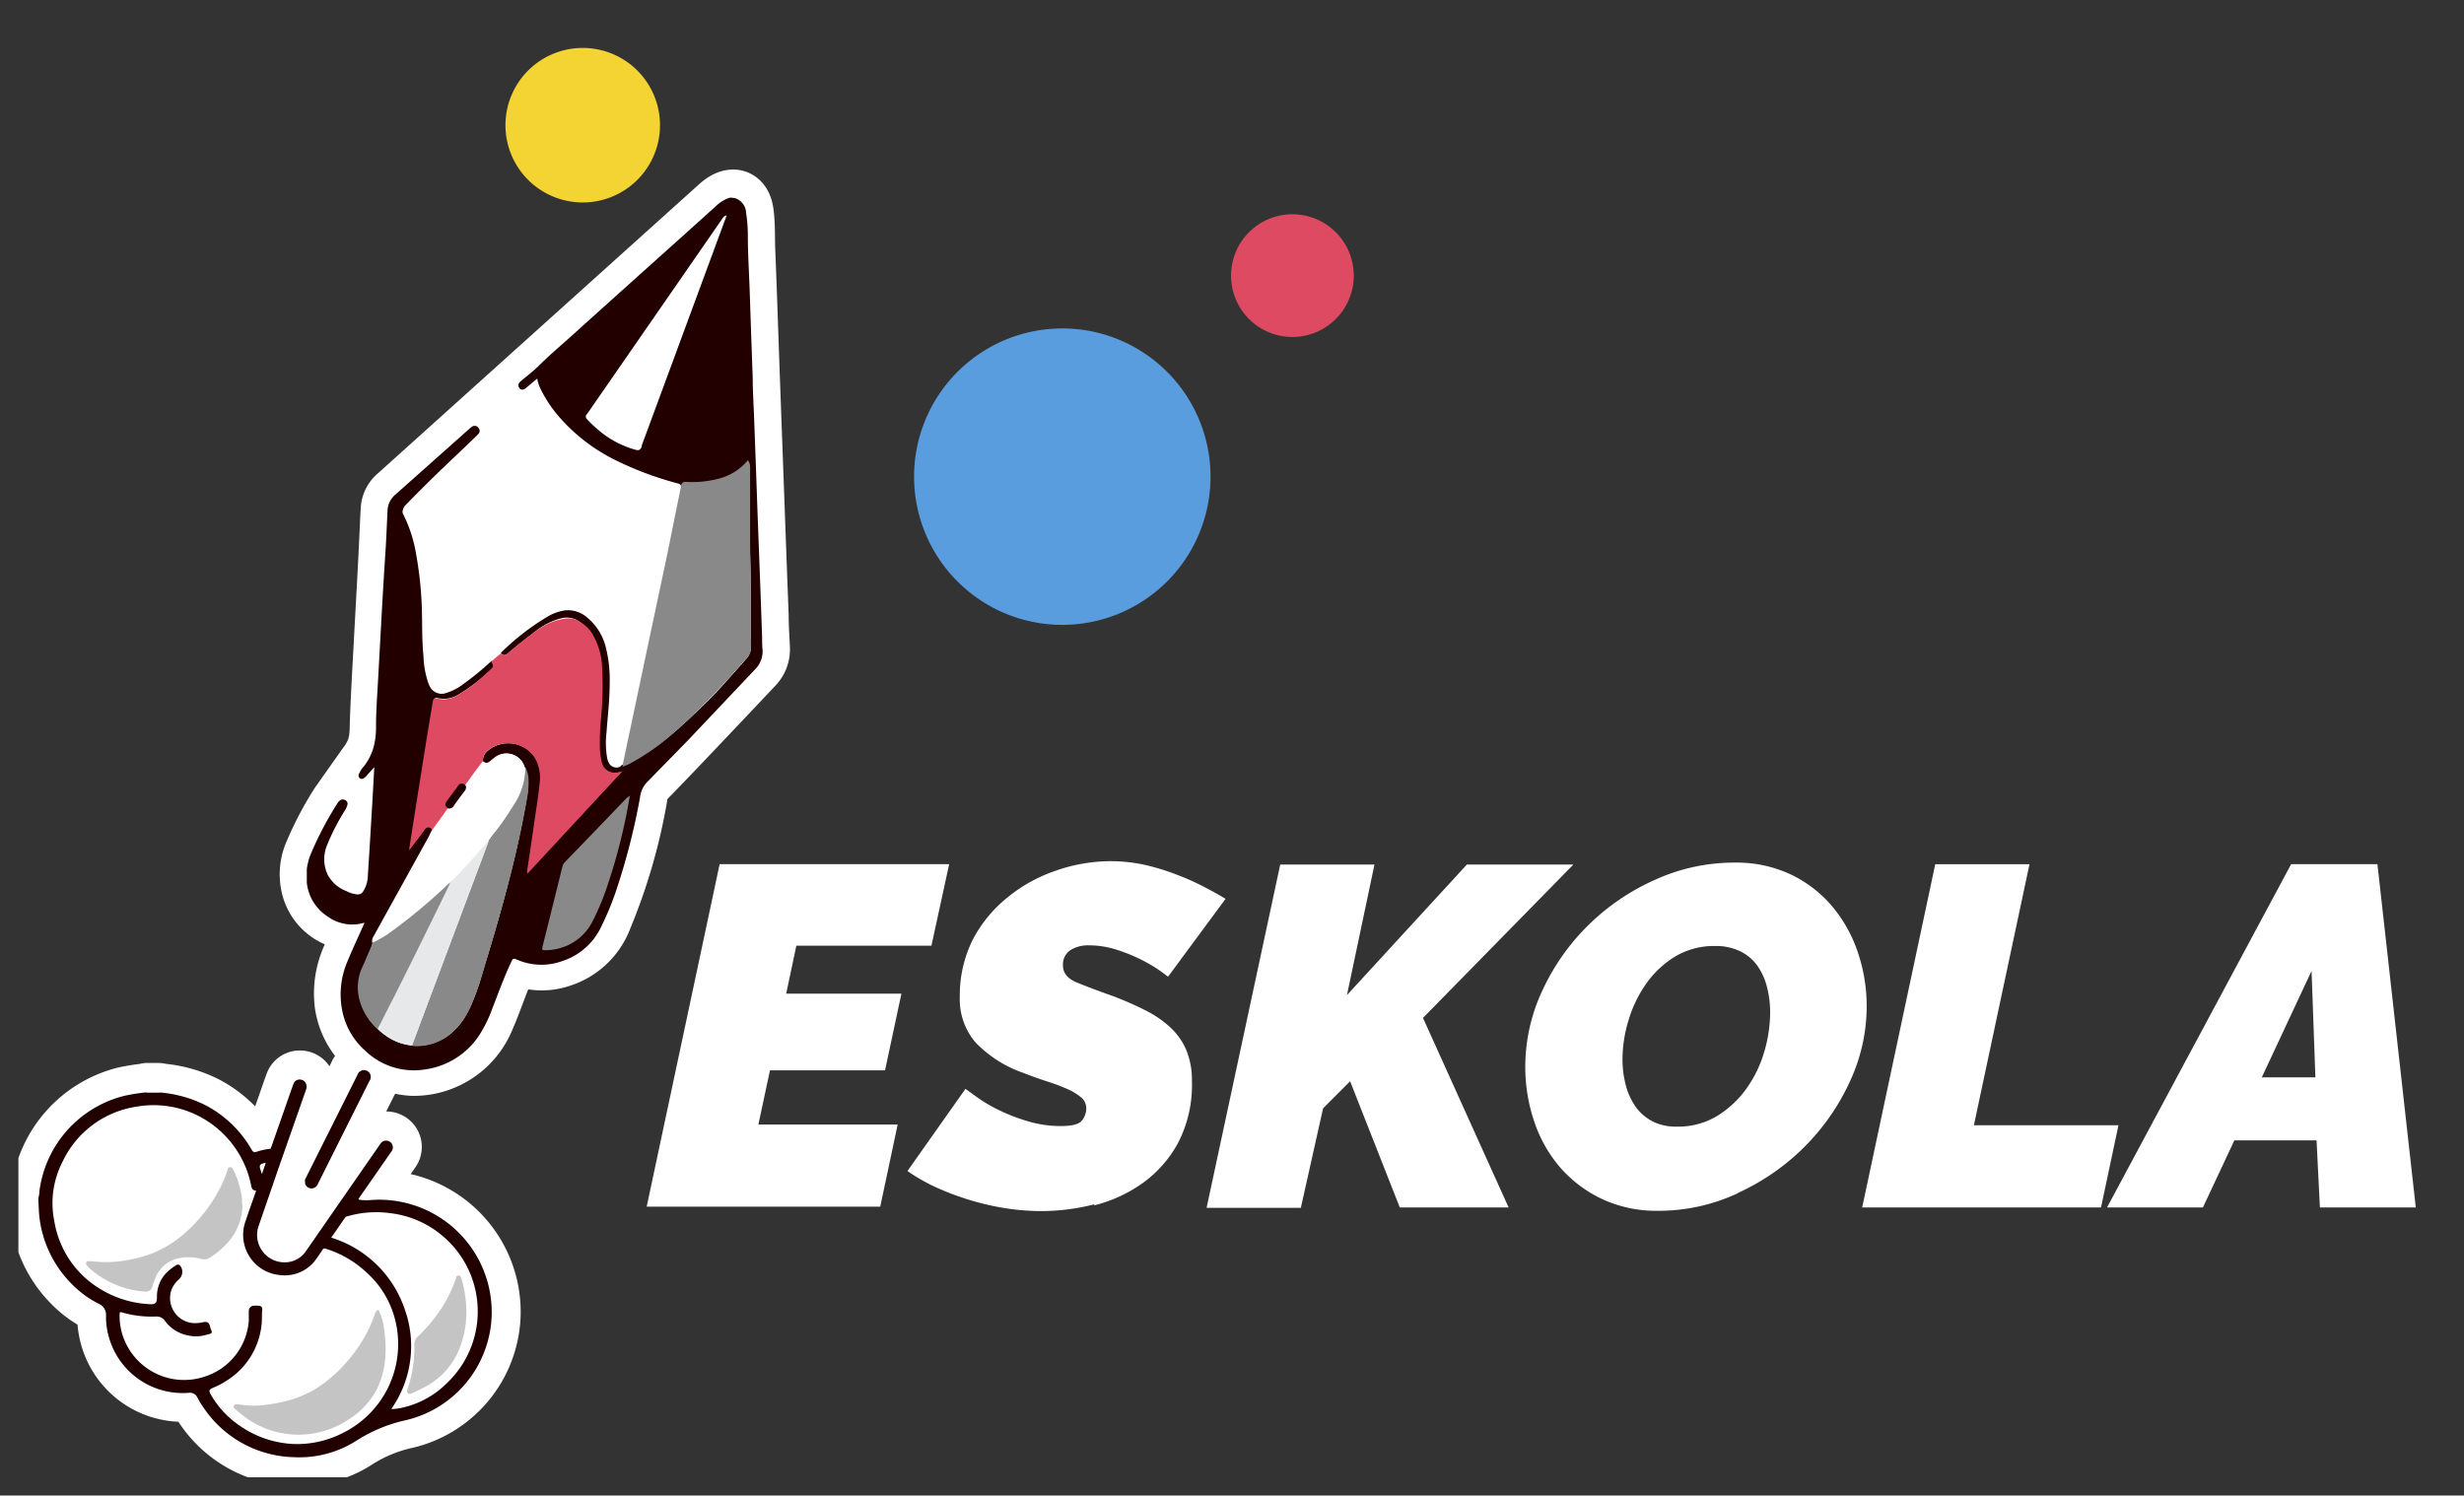
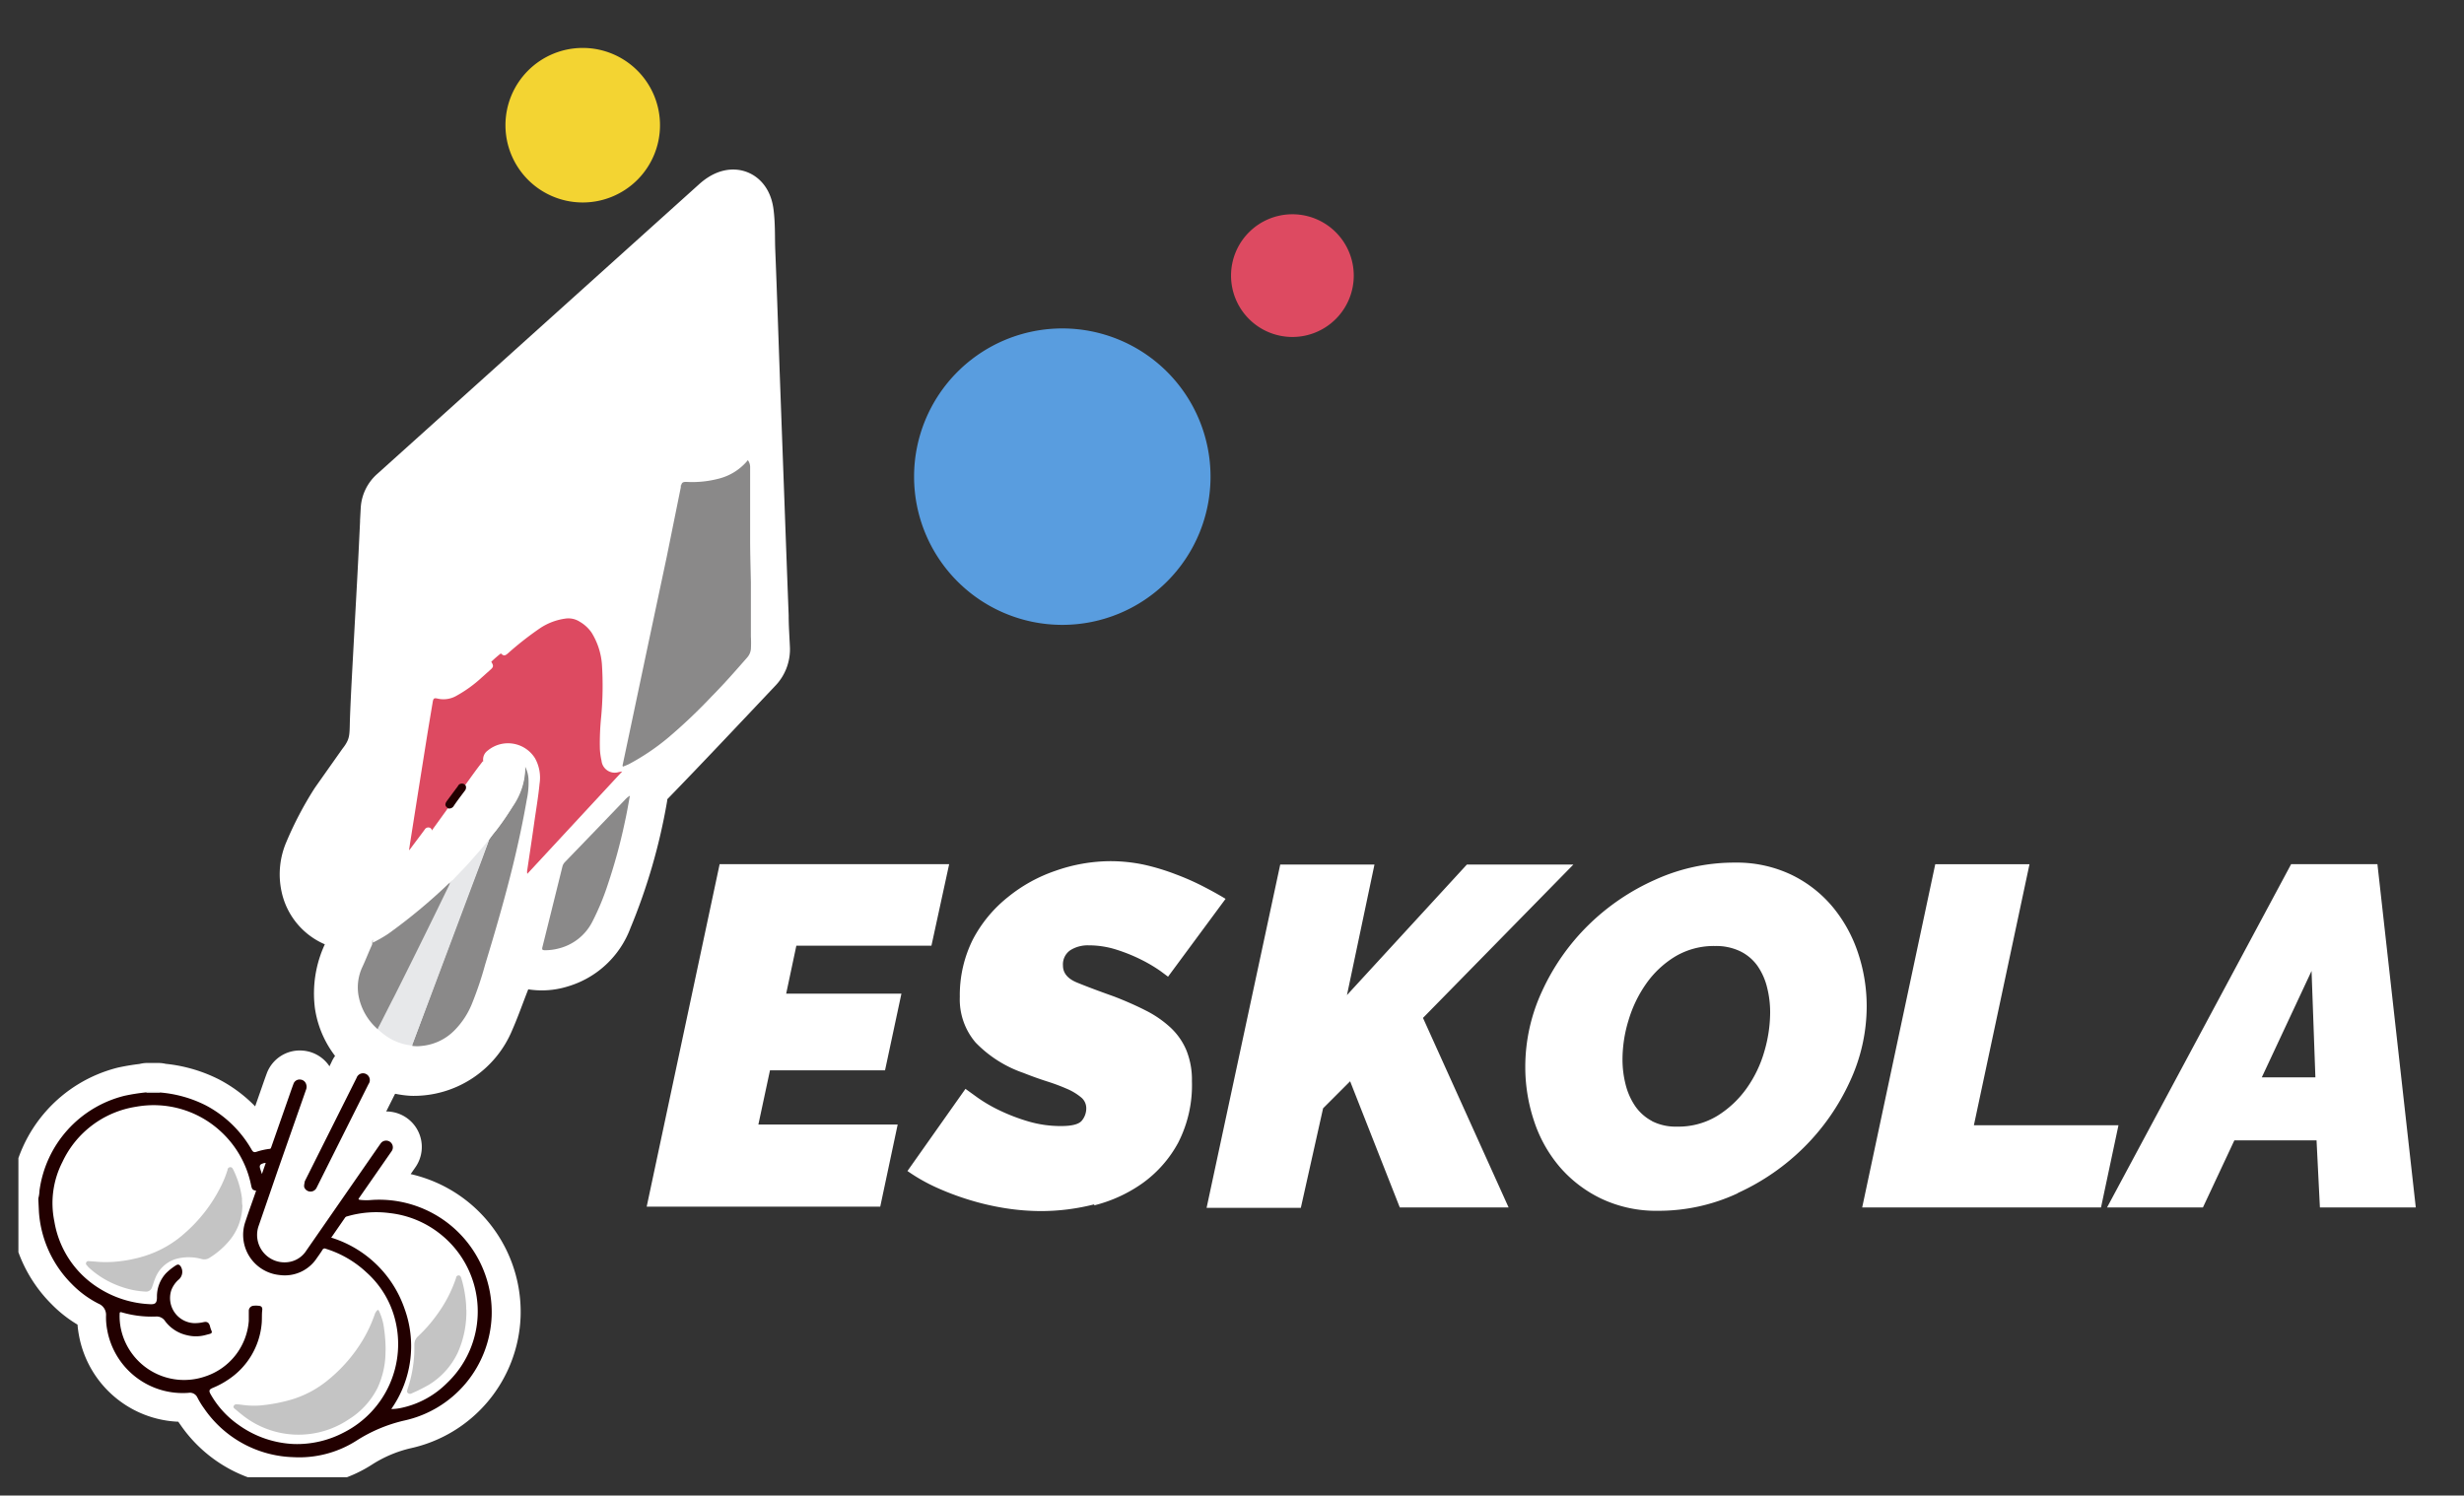
<svg xmlns="http://www.w3.org/2000/svg" id="Capa_1" data-name="Capa 1" viewBox="0 0 257 156">
  <rect x="0" y="0" width="257" height="156" fill="#333333" stroke="none" />
  <defs>
    <style>.cls-1,.cls-4{fill:none;}.cls-2{clip-path:url(#clip-path);}.cls-3{fill:#fff;}.cls-4{stroke:#fff;stroke-miterlimit:10;stroke-width:6px;}.cls-5{fill:#200;}.cls-6{fill:#cecece;}.cls-7{fill:#fdfdfd;}.cls-8{fill:#c4c4c4;}.cls-9{fill:#9f9f9f;}.cls-10{fill:#6a6a69;}.cls-11{fill:#dd4a61;}.cls-12{fill:#8a8989;}.cls-13{fill:#e7e8ea;}.cls-14{fill:#adacad;}.cls-15{fill:#599ddf;}.cls-16{fill:#f3d432;}</style>
    <clipPath id="clip-path">
      <rect class="cls-1" x="1.92" y="5" width="250.08" height="149.1" />
    </clipPath>
  </defs>
  <title>Mesa de trabajo 1</title>
  <g class="cls-2">
    <path class="cls-3" d="M235.91,112.38l5.19-11.1.4,11.1Zm-16.14,13.57h10l3.28-7h8.57l.35,7h10l-4-35.81h-9Zm-25.54,0h24.91l1.82-8.57H205.88l5.8-27.23h-9.83Zm-21.9-9a4.94,4.94,0,0,1-1.77-1.56,7,7,0,0,1-1-2.24,10.55,10.55,0,0,1-.33-2.67,14,14,0,0,1,.63-4.06,13.12,13.12,0,0,1,1.84-3.81,10.13,10.13,0,0,1,3-2.82,7.87,7.87,0,0,1,4.19-1.11,5.8,5.8,0,0,1,2.62.55,4.79,4.79,0,0,1,1.79,1.51,6.72,6.72,0,0,1,1,2.22,10.59,10.59,0,0,1,.33,2.67,14.58,14.58,0,0,1-.61,4.06,12.63,12.63,0,0,1-1.84,3.83,10.6,10.6,0,0,1-3.05,2.87,7.83,7.83,0,0,1-4.24,1.13,5.44,5.44,0,0,1-2.6-.58m9,7.49a23.76,23.76,0,0,0,6.91-4.79,23.4,23.4,0,0,0,4.74-6.81A18.62,18.62,0,0,0,194.7,105a17.52,17.52,0,0,0-.91-5.62,14.81,14.81,0,0,0-2.65-4.79,12.93,12.93,0,0,0-4.31-3.35,13.25,13.25,0,0,0-5.9-1.26,19.92,19.92,0,0,0-8.3,1.79,23.59,23.59,0,0,0-7,4.77,23.17,23.17,0,0,0-4.77,6.81,18.72,18.72,0,0,0-1.77,7.92,17.75,17.75,0,0,0,.91,5.65,14.21,14.21,0,0,0,2.67,4.79,13.25,13.25,0,0,0,4.36,3.33,13.4,13.4,0,0,0,5.93,1.26,19.51,19.51,0,0,0,8.27-1.82m-55.38,1.51h9.83L138,115.61l2.82-2.82L146,125.95h11.35l-8.93-19.77,15.69-16H153l-12.51,13.62,2.87-13.62h-9.83Zm-11.75-.25a15,15,0,0,0,5.07-2.32,12.5,12.5,0,0,0,3.71-4.21,13.13,13.13,0,0,0,1.44-6.43,8.22,8.22,0,0,0-.58-3.23,6.9,6.9,0,0,0-1.66-2.37,11.23,11.23,0,0,0-2.57-1.77q-1.49-.76-3.3-1.46-2.42-.86-3.88-1.46t-1.46-1.77a1.78,1.78,0,0,1,.78-1.61,3.42,3.42,0,0,1,1.89-.5,9.51,9.51,0,0,1,3,.48,17.45,17.45,0,0,1,2.62,1.08,15.51,15.51,0,0,1,1.89,1.13l.78.58,6-8.12q-1-.61-2.32-1.29a26.44,26.44,0,0,0-2.85-1.26,23.45,23.45,0,0,0-3.28-1,16.93,16.93,0,0,0-3.61-.38,17.43,17.43,0,0,0-5.67,1,16.07,16.07,0,0,0-5,2.77A13.9,13.9,0,0,0,101.47,98a13,13,0,0,0-1.36,6,6.92,6.92,0,0,0,1.64,4.74,12.68,12.68,0,0,0,5,3.18q1.26.5,2.45.88a20.7,20.7,0,0,1,2.09.78,5.93,5.93,0,0,1,1.46.88,1.46,1.46,0,0,1,.55,1.13,2,2,0,0,1-.45,1.29q-.45.58-2.17.58a11.93,11.93,0,0,1-3.48-.5,19.86,19.86,0,0,1-3-1.16,15.5,15.5,0,0,1-2.24-1.31l-1.26-.91-6.05,8.57a18.66,18.66,0,0,0,3,1.71,28.59,28.59,0,0,0,3.48,1.31,27.23,27.23,0,0,0,3.73.86,24.23,24.23,0,0,0,3.78.3,22.52,22.52,0,0,0,5.52-.71m-46.71.25H91.81l1.82-8.57H79.1l1.21-5.65h12l1.71-8H82l1.06-5H97.15L99,90.14H75.06Z" />
    <path class="cls-3" d="M74.89,21.48a4.66,4.66,0,0,1,.44-.36c1.22-.86,2.17-.42,2.37,1.07.17,1.29.11,2.6.16,3.9.19,4.69.34,9.39.51,14.08q.23,6.25.46,12.51.21,5.78.43,11.56c0,1.11.08,2.22.13,3.33a2.49,2.49,0,0,1-.73,1.93c-3.78,4-7.54,8-11.33,11.9a3.11,3.11,0,0,0-.72,1.75,58.77,58.77,0,0,1-3.65,12.57,7,7,0,0,1-4.59,4.3A6.11,6.11,0,0,1,54,99.77c-.46-.21-.61-.08-.81.34-1,2-1.62,4.11-2.51,6.13A8.13,8.13,0,0,1,43,111.31a7.69,7.69,0,0,1-7.18-6.54,9.17,9.17,0,0,1,.78-5L38.3,96c-.33-.16-.63.08-.94.11a4.73,4.73,0,0,1-5.06-3.74A5.53,5.53,0,0,1,32.63,89a34.16,34.16,0,0,1,2.67-5.1c.08-.12,2.82-4,2.82-4,1.47-1.88,1.32-3.2,1.38-4.9.11-2.91.29-5.82.44-8.73.14-2.59.29-5.19.42-7.78.09-1.78.17-3.56.26-5.34a2.1,2.1,0,0,1,.73-1.48L74.89,21.48" />
    <path class="cls-4" d="M74.89,21.48a4.66,4.66,0,0,1,.44-.36c1.22-.86,2.17-.42,2.37,1.07.17,1.29.11,2.6.16,3.9.19,4.69.34,9.39.51,14.08q.23,6.25.46,12.51.21,5.78.43,11.56c0,1.11.08,2.22.13,3.33a2.49,2.49,0,0,1-.73,1.93c-3.78,4-7.54,8-11.33,11.9a3.11,3.11,0,0,0-.72,1.75,58.77,58.77,0,0,1-3.65,12.57,7,7,0,0,1-4.59,4.3A6.11,6.11,0,0,1,54,99.77c-.46-.21-.61-.08-.81.34-1,2-1.62,4.11-2.51,6.13A8.13,8.13,0,0,1,43,111.31a7.69,7.69,0,0,1-7.18-6.54,9.17,9.17,0,0,1,.78-5L38.3,96c-.33-.16-.63.08-.94.11a4.73,4.73,0,0,1-5.06-3.74A5.53,5.53,0,0,1,32.63,89a34.16,34.16,0,0,1,2.67-5.1c.08-.12,2.82-4,2.82-4,1.47-1.88,1.32-3.2,1.38-4.9.11-2.91.29-5.82.44-8.73.14-2.59.29-5.19.42-7.78.09-1.78.17-3.56.26-5.34a2.1,2.1,0,0,1,.73-1.48Z" />
    <path class="cls-3" d="M16.71,113.93a12.89,12.89,0,0,1,4.77,1.34,11.87,11.87,0,0,1,4.79,4.63c.14.24.25.3.52.21a7,7,0,0,1,1.35-.3c.13,0,.14-.11.18-.2l1.68-4.8c.21-.59.41-1.19.63-1.78a.67.67,0,0,1,.7-.45.69.69,0,0,1,.63.51.8.8,0,0,1,0,.49c-1,2.79,5,9.65,7.48,6.06l.28-.4a.7.7,0,1,1,1.15.8l-3.33,4.79c-.18.26-.18.26.13.3a5.7,5.7,0,0,0,1.13,0,11.74,11.74,0,0,1,12.5,12.13,11.61,11.61,0,0,1-9.12,10.88,15.84,15.84,0,0,0-5,2.11A11.09,11.09,0,0,1,30.61,152a11.7,11.7,0,0,1-9.32-5.08,8.41,8.41,0,0,1-.7-1.14.86.86,0,0,0-.93-.49,8,8,0,0,1-8.49-6.63,6.91,6.91,0,0,1-.11-1.42,1.25,1.25,0,0,0-.76-1.27,10.46,10.46,0,0,1-2.81-2.06,11.77,11.77,0,0,1-3.43-7.54.85.85,0,0,1,0-.23,9.43,9.43,0,0,0,0-1V125a3.68,3.68,0,0,0,.12-.81A11.8,11.8,0,0,1,13,114.28a20.24,20.24,0,0,1,2.21-.35.29.29,0,0,1,.18-.05h1.1a.47.47,0,0,1,.2.06" />
    <path class="cls-4" d="M16.71,113.93a12.89,12.89,0,0,1,4.77,1.34,11.87,11.87,0,0,1,4.79,4.63c.14.24.25.3.52.21a7,7,0,0,1,1.35-.3c.13,0,.14-.11.18-.2l1.68-4.8c.21-.59.41-1.19.63-1.78a.67.67,0,0,1,.7-.45.69.69,0,0,1,.63.51.8.8,0,0,1,0,.49c-1,2.79,5,9.65,7.48,6.06l.28-.4a.7.7,0,1,1,1.15.8l-3.33,4.79c-.18.26-.18.26.13.3a5.7,5.7,0,0,0,1.13,0,11.74,11.74,0,0,1,12.5,12.13,11.61,11.61,0,0,1-9.12,10.88,15.84,15.84,0,0,0-5,2.11A11.09,11.09,0,0,1,30.61,152a11.7,11.7,0,0,1-9.32-5.08,8.41,8.41,0,0,1-.7-1.14.86.86,0,0,0-.93-.49,8,8,0,0,1-8.49-6.63,6.91,6.91,0,0,1-.11-1.42,1.25,1.25,0,0,0-.76-1.27,10.46,10.46,0,0,1-2.81-2.06,11.77,11.77,0,0,1-3.43-7.54.85.85,0,0,1,0-.23,9.43,9.43,0,0,0,0-1V125a3.68,3.68,0,0,0,.12-.81A11.8,11.8,0,0,1,13,114.28a20.24,20.24,0,0,1,2.21-.35.29.29,0,0,1,.18-.05h1.1A.47.47,0,0,1,16.71,113.93Z" />
    <path class="cls-5" d="M31.79,123.19a.69.69,0,0,1,.1-.33l5.4-10.78a.71.71,0,1,1,1.25.64l-3.95,7.88-1.47,2.94a.7.7,0,0,1-1.29-.07.88.88,0,0,1,0-.27" />
    <path class="cls-4" d="M31.79,123.19a.69.69,0,0,1,.1-.33l5.4-10.78a.71.71,0,1,1,1.25.64l-3.95,7.88-1.47,2.94a.7.7,0,0,1-1.29-.07A.88.88,0,0,1,31.79,123.19Z" />
    <path class="cls-5" d="M4,125.14V125a3.69,3.69,0,0,0,.12-.81A11.8,11.8,0,0,1,13,114.3a20.4,20.4,0,0,1,2.21-.35.29.29,0,0,1,.18-.05h1.1a.47.47,0,0,1,.2.06,12.89,12.89,0,0,1,4.77,1.34,11.88,11.88,0,0,1,4.79,4.63c.14.24.25.3.52.21a7,7,0,0,1,1.35-.3c.13,0,.14-.11.18-.2l1.68-4.8c.21-.59.41-1.19.63-1.78a.67.67,0,0,1,.7-.45.69.69,0,0,1,.63.51.8.8,0,0,1,0,.49L29,122l-2,5.81a2.86,2.86,0,0,0,3,3.85,2.64,2.64,0,0,0,1.95-1.21l7.47-10.77.28-.4a.7.7,0,1,1,1.15.8l-3.33,4.79c-.18.26-.18.26.13.3a5.75,5.75,0,0,0,1.13,0,11.74,11.74,0,0,1,12.5,12.13,11.61,11.61,0,0,1-9.12,10.88,15.83,15.83,0,0,0-5,2.11A11.09,11.09,0,0,1,30.61,152a11.7,11.7,0,0,1-9.32-5.08,8.38,8.38,0,0,1-.7-1.14.86.86,0,0,0-.93-.49,8,8,0,0,1-8.49-6.63,6.91,6.91,0,0,1-.11-1.42A1.25,1.25,0,0,0,10.3,136a10.48,10.48,0,0,1-2.81-2.06,11.77,11.77,0,0,1-3.43-7.54" />
-     <path class="cls-5" d="M31.79,123.22a.69.69,0,0,1,.1-.33l5.4-10.78a.71.71,0,1,1,1.25.64l-3.95,7.88-1.47,2.94a.7.7,0,0,1-1.29-.07.88.88,0,0,1,0-.27" />
+     <path class="cls-5" d="M31.79,123.22l5.4-10.78a.71.71,0,1,1,1.25.64l-3.95,7.88-1.47,2.94a.7.7,0,0,1-1.29-.07.88.88,0,0,1,0-.27" />
    <path class="cls-6" d="M16.71,114H15.24c0-.11.07-.12.15-.12h1.13a.17.17,0,0,1,.19.12" />
    <path class="cls-3" d="M26.71,124.22c-.37,1.07-.76,2.13-1.11,3.19A4.21,4.21,0,0,0,29.16,133a4,4,0,0,0,3.89-1.77c.2-.28.4-.56.58-.85a.25.25,0,0,1,.35-.12,10.93,10.93,0,0,1,4.26,2.48,9.82,9.82,0,0,1,2.94,4.8,10.34,10.34,0,0,1-5.31,11.88,10.51,10.51,0,0,1-5.19,1.21,10.66,10.66,0,0,1-5.8-2A9.75,9.75,0,0,1,22,145.49v0c-.25-.43-.21-.55.25-.74a8.73,8.73,0,0,0,1.51-.81,7.81,7.81,0,0,0,3.53-5.85c.05-.49,0-1,.07-1.49,0-.25-.11-.37-.36-.39a2.48,2.48,0,0,0-.61,0,.53.53,0,0,0-.44.5c0,.35,0,.71,0,1.07a6.63,6.63,0,0,1-4.61,5.82,6.74,6.74,0,0,1-8.71-4.9,6.41,6.41,0,0,1-.15-1.67c0-.17.07-.17.21-.14a11.07,11.07,0,0,0,3.54.44,1.06,1.06,0,0,1,1,.49,3.89,3.89,0,0,0,2.28,1.46,3.83,3.83,0,0,0,1.85,0l.53-.14c.2-.06.25-.16.16-.35a2.58,2.58,0,0,1-.15-.46c-.11-.38-.3-.5-.69-.41a4.12,4.12,0,0,1-.94.1,2.62,2.62,0,0,1-2.41-3.41,2.77,2.77,0,0,1,.82-1.17,1.06,1.06,0,0,0,.19-1.3c-.16-.27-.33-.29-.58-.11a6,6,0,0,0-1,.81,3.58,3.58,0,0,0-.92,2.46c0,.62-.16.78-.76.74a10.87,10.87,0,0,1-5.31-1.68,10.14,10.14,0,0,1-4.63-6.95,9.41,9.41,0,0,1,.84-6.2,10.2,10.2,0,0,1,7.66-5.76A10.31,10.31,0,0,1,23,118a10.42,10.42,0,0,1,3.2,5.68c.08.38.17.47.5.52" />
    <path class="cls-3" d="M34.57,129.07,36,127a.34.34,0,0,1,.21-.12,10.78,10.78,0,0,1,4.44-.34,10.28,10.28,0,0,1,5.27,2.18,10.3,10.3,0,0,1,.72,15.53,9.52,9.52,0,0,1-4.83,2.62,5.33,5.33,0,0,1-1,.11,11.43,11.43,0,0,0,1.37-10.51,11.76,11.76,0,0,0-7.66-7.38" />
    <path class="cls-7" d="M27.32,122.47l-.19-.58c-.09-.3,0-.44.27-.52a.69.69,0,0,1,.32-.06l-.2.57-.2.58" />
    <path class="cls-8" d="M40.21,140.89a9,9,0,0,1-.84,3.9,8.19,8.19,0,0,1-3,3.27,9.39,9.39,0,0,1-11.16-.51c-.25-.19-.48-.4-.73-.6-.08-.07-.16-.14-.11-.27a.28.28,0,0,1,.29-.19c.33,0,.65.07,1,.1a8.46,8.46,0,0,0,1.65,0,17.28,17.28,0,0,0,2.92-.55,10.88,10.88,0,0,0,4-2.1,15.93,15.93,0,0,0,3.61-4.16,14.44,14.44,0,0,0,1.24-2.66,1.05,1.05,0,0,1,.24-.41c.09-.09.13-.09.19,0A5.87,5.87,0,0,1,40,138.2a16,16,0,0,1,.22,2.69" />
    <path class="cls-8" d="M25.28,125.83A5.84,5.84,0,0,1,24,129.32a8.45,8.45,0,0,1-2.11,1.86,1,1,0,0,1-.86.15,5.08,5.08,0,0,0-2.47-.06,3.34,3.34,0,0,0-2.34,2c-.15.33-.23.67-.36,1a.65.65,0,0,1-.69.46,9.05,9.05,0,0,1-2.62-.54,9.49,9.49,0,0,1-3.32-2L9.07,132a.25.25,0,0,1,.18-.45l.71.05a11.24,11.24,0,0,0,2.18,0,14.25,14.25,0,0,0,2.93-.58,11.32,11.32,0,0,0,4.25-2.43,15.83,15.83,0,0,0,3.63-4.66,11,11,0,0,0,.78-1.88c0-.15.1-.29.28-.3s.25.12.32.26a9.54,9.54,0,0,1,.91,3c0,.26,0,.53.05.8" />
    <path class="cls-8" d="M48.64,136.57a10.34,10.34,0,0,1-.91,4.56,7.86,7.86,0,0,1-3,3.32,17.07,17.07,0,0,1-1.76.88.36.36,0,0,1-.41,0c-.14-.11-.11-.26-.06-.4a13.63,13.63,0,0,0,.72-4.13c0-.22,0-.43,0-.65a1.17,1.17,0,0,1,.41-.78,15.37,15.37,0,0,0,1.94-2.22,14,14,0,0,0,2-3.85c0-.14.11-.25.26-.26s.24.13.28.27a12.38,12.38,0,0,1,.52,3.07,1.61,1.61,0,0,0,0,.21" />
-     <path class="cls-5" d="M76.64,20.66a1.67,1.67,0,0,1,1.18,1.56A15.06,15.06,0,0,1,78,24.48c0,1.83.11,3.65.18,5.47.05,1.37.09,2.74.14,4.11q.09,2.67.19,5.35c0,1.36.09,2.71.14,4.07q.1,2.7.2,5.41c.06,1.7.12,3.4.18,5.1q.12,3.17.24,6.33t.22,6.21c0,.43,0,.87.05,1.3a2.65,2.65,0,0,1-.79,2l-7,7.4L67.4,81.68a2.75,2.75,0,0,0-.64,1.48,69.06,69.06,0,0,1-2.31,9.18,30.7,30.7,0,0,1-1.77,4.38,6.8,6.8,0,0,1-4,3.52,6.38,6.38,0,0,1-4.57-.06c-.6-.25-.58-.29-.87.34-.71,1.52-1.27,3.11-1.89,4.68a13.41,13.41,0,0,1-1.44,2.9,8.08,8.08,0,0,1-5.62,3.46,7.31,7.31,0,0,1-6.24-2,7.46,7.46,0,0,1-2.29-3.85,8.69,8.69,0,0,1,.44-5.33c.53-1.3,1.14-2.58,1.71-3.87l.1-.23c0-.06-.08,0-.11,0a4.38,4.38,0,0,1-3.73-.68A4.8,4.8,0,0,1,32,92.07s0-.1,0-.12V91.1c0-.07,0-.15,0-.22s0-.13,0-.2a6.13,6.13,0,0,1,.49-1.77,35.26,35.26,0,0,1,2.72-5.14c.23-.36.49-.46.79-.31a.41.41,0,0,1,.24.47,1.9,1.9,0,0,1-.28.63,22.55,22.55,0,0,0-1.81,3.51,3.84,3.84,0,0,0,0,3.12,3.69,3.69,0,0,0,2,1.77,2.9,2.9,0,0,0,1.16.34.63.63,0,0,0,.56-.3,3.24,3.24,0,0,0,.5-1.69q.24-3.77.46-7.54c.07-1.23.14-2.46.21-3.75l-.65.72a2.54,2.54,0,0,1-.43.43.34.34,0,0,1-.44,0,.35.35,0,0,1-.08-.44,2.94,2.94,0,0,1,.52-.8A5.9,5.9,0,0,0,39,77.81a8.08,8.08,0,0,0,.22-2c0-1.61.12-3.21.21-4.82q.19-3.46.38-6.91T40.24,57c.07-1.25.12-2.5.18-3.75a2.3,2.3,0,0,1,.81-1.65L49,44.69a1.59,1.59,0,0,1,.23-.18.48.48,0,0,1,.66.1.47.47,0,0,1,0,.66c-.24.26-.51.5-.76.75L45.9,49.1c-1.21,1.17-2.4,2.35-3.57,3.56a1.11,1.11,0,0,0-.3.49.6.6,0,0,0,0,.45,14.29,14.29,0,0,1,1.37,4.2A38.25,38.25,0,0,1,44,63.5c.05,1.65,0,3.3.17,4.95a9.55,9.55,0,0,0,.49,2.76,2.86,2.86,0,0,0,.14.33,1.38,1.38,0,0,0,1.7.76,5.79,5.79,0,0,0,1.9-1,28.89,28.89,0,0,0,2.76-2.26l.15-.12a.49.49,0,0,1,.05.78,19,19,0,0,1-3.57,2.77,2.87,2.87,0,0,1-2.12.35c-.27-.07-.36,0-.41.27-.26,1.38-.47,2.76-.69,4.14-.52,3.17-1,6.35-1.51,9.52-.09.58-.18,1.16-.28,1.71l.54-.67c.33-.41.63-.84.94-1.27a.74.74,0,0,1,.29-.26.41.41,0,0,1,.59.4,2.42,2.42,0,0,1-.31.69L42.7,91.16l-1.91,3.45c-.57,1-1.1,2.06-1.71,3.06a1.28,1.28,0,0,0-.15.35,7,7,0,0,1-.7,2.05c-.19.5-.46,1-.61,1.5a5.19,5.19,0,0,0,.07,3.12,6.37,6.37,0,0,0,1.73,2.64,6.91,6.91,0,0,0,1.42,1.06,5.53,5.53,0,0,0,6.19-.59,7,7,0,0,0,1.75-2.24A19.45,19.45,0,0,0,50.16,102c.54-1.77,1.08-3.54,1.59-5.31,1.1-3.82,2.1-7.66,2.85-11.56.17-.89.35-1.79.45-2.69a4.21,4.21,0,0,0-.29-2.32,4.71,4.71,0,0,0-.25-.58A1.94,1.94,0,0,0,51.69,79c-.21.15-.38.33-.58.48a.49.49,0,0,1-.73,0,.42.42,0,0,1,0-.34,1.4,1.4,0,0,1,.51-.84,3.35,3.35,0,0,1,4.15-.1,3.21,3.21,0,0,1,1.32,2.26,8.59,8.59,0,0,1-.1,2.4c-.32,2.29-.66,4.57-1,6.86L55,91c.49-.46.92-1,1.37-1.43l.8-.86,2.06-2.21,2.77-3c.87-.93,1.73-1.87,2.62-2.78a.26.26,0,0,0,.08-.11,3.51,3.51,0,0,1-.68,0,1.25,1.25,0,0,1-1.25-.88,5,5,0,0,1-.29-1.61,27,27,0,0,1,.15-3.48c.06-.59.07-1.19.1-1.78,0-.83.06-1.65,0-2.48a10,10,0,0,0-.27-2.33,7.42,7.42,0,0,0-.87-2,4.15,4.15,0,0,0-1-1.08,2.29,2.29,0,0,0-2-.49A7.08,7.08,0,0,0,56,65.74c-1,.76-2,1.54-3,2.39a.91.91,0,0,1-.26.17.36.36,0,0,1-.49-.21,25.45,25.45,0,0,1,5-3.85A4.9,4.9,0,0,1,59,63.66a3.08,3.08,0,0,1,2.35.85,5.76,5.76,0,0,1,1.85,3.07,13.87,13.87,0,0,1,.39,3.74c0,1.7-.21,3.39-.33,5.09a9.31,9.31,0,0,0,.07,2.68,2,2,0,0,0,.14.42.9.9,0,0,0,1.07.52c.18,0,.23-.21.38-.27.1.1.19,0,.29,0a12.27,12.27,0,0,0,1.89-1,30.68,30.68,0,0,0,4.06-3.12c.82-.73,1.62-1.49,2.4-2.26s1.37-1.38,2-2.09,1.57-1.75,2.34-2.64a1.67,1.67,0,0,0,.41-1,5.2,5.2,0,0,0,0-1,2.55,2.55,0,0,1,0-.33c0-.75,0-1.5,0-2.25,0-1.87,0-3.74-.06-5.61-.09-3.18,0-6.35-.07-9.53a1.81,1.81,0,0,0-.08-.56c-.06-.19-.12-.2-.25-.05a5.2,5.2,0,0,1-1.74,1.3,7.9,7.9,0,0,1-2.59.69,10.88,10.88,0,0,1-2.14.07.18.18,0,0,0-.2.14c0,.07,0,.16-.13.16-.1-.21-.29-.24-.49-.29A34.31,34.31,0,0,1,64.2,48a18.68,18.68,0,0,1-6.06-4.73,13.3,13.3,0,0,1-1.82-2.83,4.22,4.22,0,0,1-.29-.95l-.55.46-.61.52c-.27.23-.53.24-.7,0s-.13-.47.14-.7c.65-.55,1.34-1.07,1.94-1.67,1-1,2.09-1.92,3.15-2.87q5.75-5.18,11.52-10.35l3.82-3.44a3.54,3.54,0,0,1,1.43-.83Z" />
    <path class="cls-9" d="M32,90.68c0,.07,0,.14,0,.21s0,0,0,0v-.21h0" />
    <path class="cls-10" d="M32,90.89h0c0,.07,0,.15,0,.21Z" />
    <path class="cls-11" d="M45.06,86.69a.37.37,0,0,0-.31-.37.43.43,0,0,0-.45.21c-.48.66-1,1.33-1.49,2l-.15.17.13-.86.82-5.2q.43-2.7.86-5.4c.21-1.31.43-2.62.65-3.93v0c.08-.49.13-.53.61-.42a2.72,2.72,0,0,0,1.93-.34,13.45,13.45,0,0,0,2.62-1.91l.83-.74c.38-.33.39-.44.13-.87a12.29,12.29,0,0,1,1-.87c.29.27.41.27.73,0a33.34,33.34,0,0,1,3.37-2.64,6.3,6.3,0,0,1,2.68-1,2.18,2.18,0,0,1,1.46.34A3.81,3.81,0,0,1,61.71,66a7.36,7.36,0,0,1,1.07,3.26,34.93,34.93,0,0,1-.08,5.55,26.61,26.61,0,0,0-.13,3.29,7,7,0,0,0,.17,1.25,1.39,1.39,0,0,0,1.79,1.19l.37-.07L55,91.15a1,1,0,0,1,0-.43c.23-1.56.47-3.12.69-4.69s.45-2.86.59-4.3a4.15,4.15,0,0,0-.48-2.64,3.32,3.32,0,0,0-4.95-.78,1.14,1.14,0,0,0-.45,1.08.26.26,0,0,1-.08.17c-.56.74-1.1,1.5-1.65,2.25a.24.24,0,0,1-.1.1h0c-.48-.2-.53-.19-.85.24l-1,1.39c-.24.33-.23.45.07.73a.12.12,0,0,1,0,.05,1.09,1.09,0,0,1-.28.46l-1.34,1.84a.36.36,0,0,1-.08.1h0s0,0,0,0" />
    <path class="cls-12" d="M71.05,50.63c.06-.35.28-.37.59-.36A10.86,10.86,0,0,0,75,49.92a5.72,5.72,0,0,0,2.87-1.76L78,48a1.17,1.17,0,0,1,.24.75c0,1.14,0,2.28,0,3.43,0,1.34,0,2.69,0,4,0,1.53.05,3.05.08,4.58,0,1.88,0,3.77,0,5.65a11.33,11.33,0,0,1,0,1.3,1.57,1.57,0,0,1-.4.89c-1.19,1.36-2.38,2.72-3.65,4A56.35,56.35,0,0,1,69.63,77a23.78,23.78,0,0,1-4,2.69c-.17.09-.36.16-.54.23s-.09.07-.14,0,0-.1,0-.15l.92-4.35,1.58-7.49,2.09-9.84L71,50.88a.68.68,0,0,0,0-.25" />
    <path class="cls-12" d="M54.79,80a3.13,3.13,0,0,1,.33,1.2,8.31,8.31,0,0,1-.18,2.23c-.39,2.26-.87,4.49-1.41,6.72-.86,3.51-1.87,7-2.92,10.44a36.55,36.55,0,0,1-1.38,4.1,8.43,8.43,0,0,1-1.84,2.8A5.5,5.5,0,0,1,44,109.1a3.8,3.8,0,0,1-1,0,.44.44,0,0,1,.06-.3l3.3-8.85,2.54-6.81L51,87.62a9.44,9.44,0,0,1,.76-1A22.7,22.7,0,0,0,54.06,83a6.29,6.29,0,0,0,.67-2.73c0-.08,0-.17.06-.24" />
    <path class="cls-3" d="M54.79,80a7.22,7.22,0,0,1-1.31,4.13,37.84,37.84,0,0,1-2.31,3.2l-.17.24a8.57,8.57,0,0,1-.91,1.15c-.83,1-1.73,1.91-2.62,2.85A5.12,5.12,0,0,1,47,92l-.15.15c-1.13,1.12-2.34,2.16-3.58,3.17-.9.73-1.83,1.43-2.77,2.12a13.1,13.1,0,0,1-1.53.88c-.1.05-.16,0-.15-.09a1.48,1.48,0,0,1,0-.23,1,1,0,0,1,.13-.31l5.74-10.37c.11-.2.2-.42.3-.62l1.56-2.16.14-.21a1,1,0,0,0,.71-.55c.31-.44.62-.88,1-1.3a.88.88,0,0,0,.12-.58c.61-.84,1.2-1.69,1.85-2.5.33.23.44.22.75,0a4.84,4.84,0,0,1,.69-.54,2,2,0,0,1,2.86,1c0,.08.06.17.09.26" />
    <path class="cls-3" d="M75.79,22.48,75.23,24,68.69,41.72l-1.75,4.73,0,.12c-.15.37-.29.45-.68.34a10.06,10.06,0,0,1-3.78-2,12.85,12.85,0,0,1-1.25-1.18.35.35,0,0,1,0-.54L74.66,23.79l.75-1.09a.5.5,0,0,1,.39-.22" />
    <path class="cls-12" d="M65.7,83c-.18,1-.33,1.86-.53,2.76a57.8,57.8,0,0,1-1.76,6.46,26.32,26.32,0,0,1-1.61,3.89,5.38,5.38,0,0,1-3.47,2.81,5.57,5.57,0,0,1-1.47.2c-.3,0-.35-.06-.28-.35l.79-3.17,1.29-5.2a1,1,0,0,1,.26-.47l3.57-3.7,2.72-2.83A2.23,2.23,0,0,1,65.7,83" />
    <path class="cls-13" d="M47,92c0-.11.17-.14.24-.22.62-.66,1.27-1.3,1.88-2s1.25-1.4,1.83-2.14l.05,0c-.23.64-.47,1.29-.7,1.93L47,98.36,43,109l0,.06a5.64,5.64,0,0,1-2.94-1.15,6.58,6.58,0,0,1-.67-.57c-.07-.1,0-.17,0-.25.3-.6.61-1.18.9-1.78q1.72-3.4,3.41-6.82,1.2-2.43,2.39-4.86c.24-.5.48-1,.73-1.49L47,92" />
    <path class="cls-12" d="M46.93,92.16,45.5,95.1q-2.16,4.42-4.37,8.82c-.52,1-1.05,2.07-1.58,3.1a.9.9,0,0,0-.15.34,6.1,6.1,0,0,1-2-3.48,5,5,0,0,1,.39-3c.35-.75.65-1.53,1-2.3.08-.19,0-.39.09-.57,0,.1,0,.21,0,.32a14.33,14.33,0,0,0,1.61-.92,58.48,58.48,0,0,0,6.35-5.28s.06,0,0,0" />
    <path class="cls-5" d="M48.55,81.9a.53.53,0,0,1-.08.6c-.38.51-.76,1-1.13,1.55a.55.55,0,0,1-.58.28c-.35-.22-.39-.44-.15-.78L47.76,82a.46.46,0,0,1,.79-.08" />
    <path class="cls-14" d="M46.93,92.16l0,0A.25.25,0,0,1,47,92a.27.27,0,0,1-.08.17" />
    <path class="cls-15" d="M110.8,65.18A15.46,15.46,0,1,0,95.34,49.72,15.46,15.46,0,0,0,110.8,65.18" />
    <path class="cls-16" d="M60.78,21.12a8.06,8.06,0,1,0-8.06-8.06,8.06,8.06,0,0,0,8.06,8.06" />
    <path class="cls-11" d="M134.8,35.15a6.4,6.4,0,1,0-6.4-6.4,6.4,6.4,0,0,0,6.4,6.4" />
  </g>
</svg>